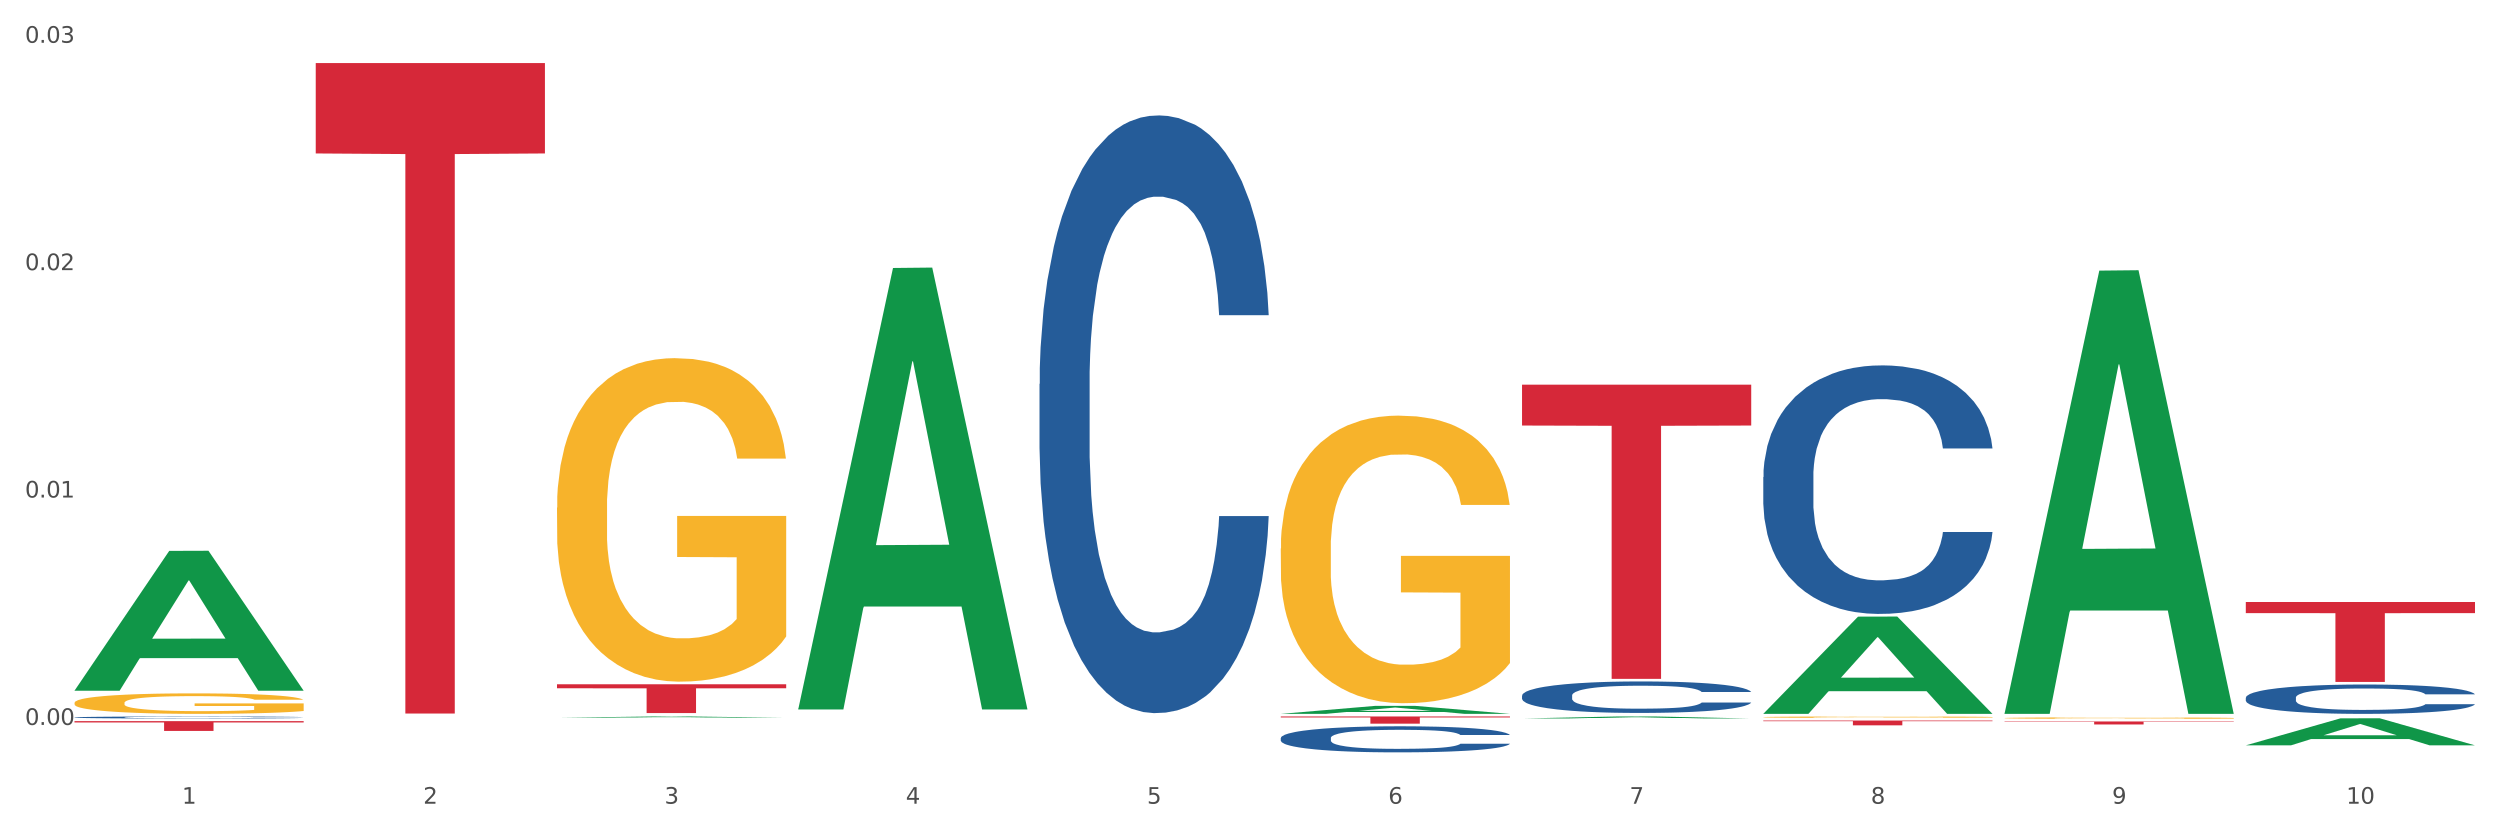
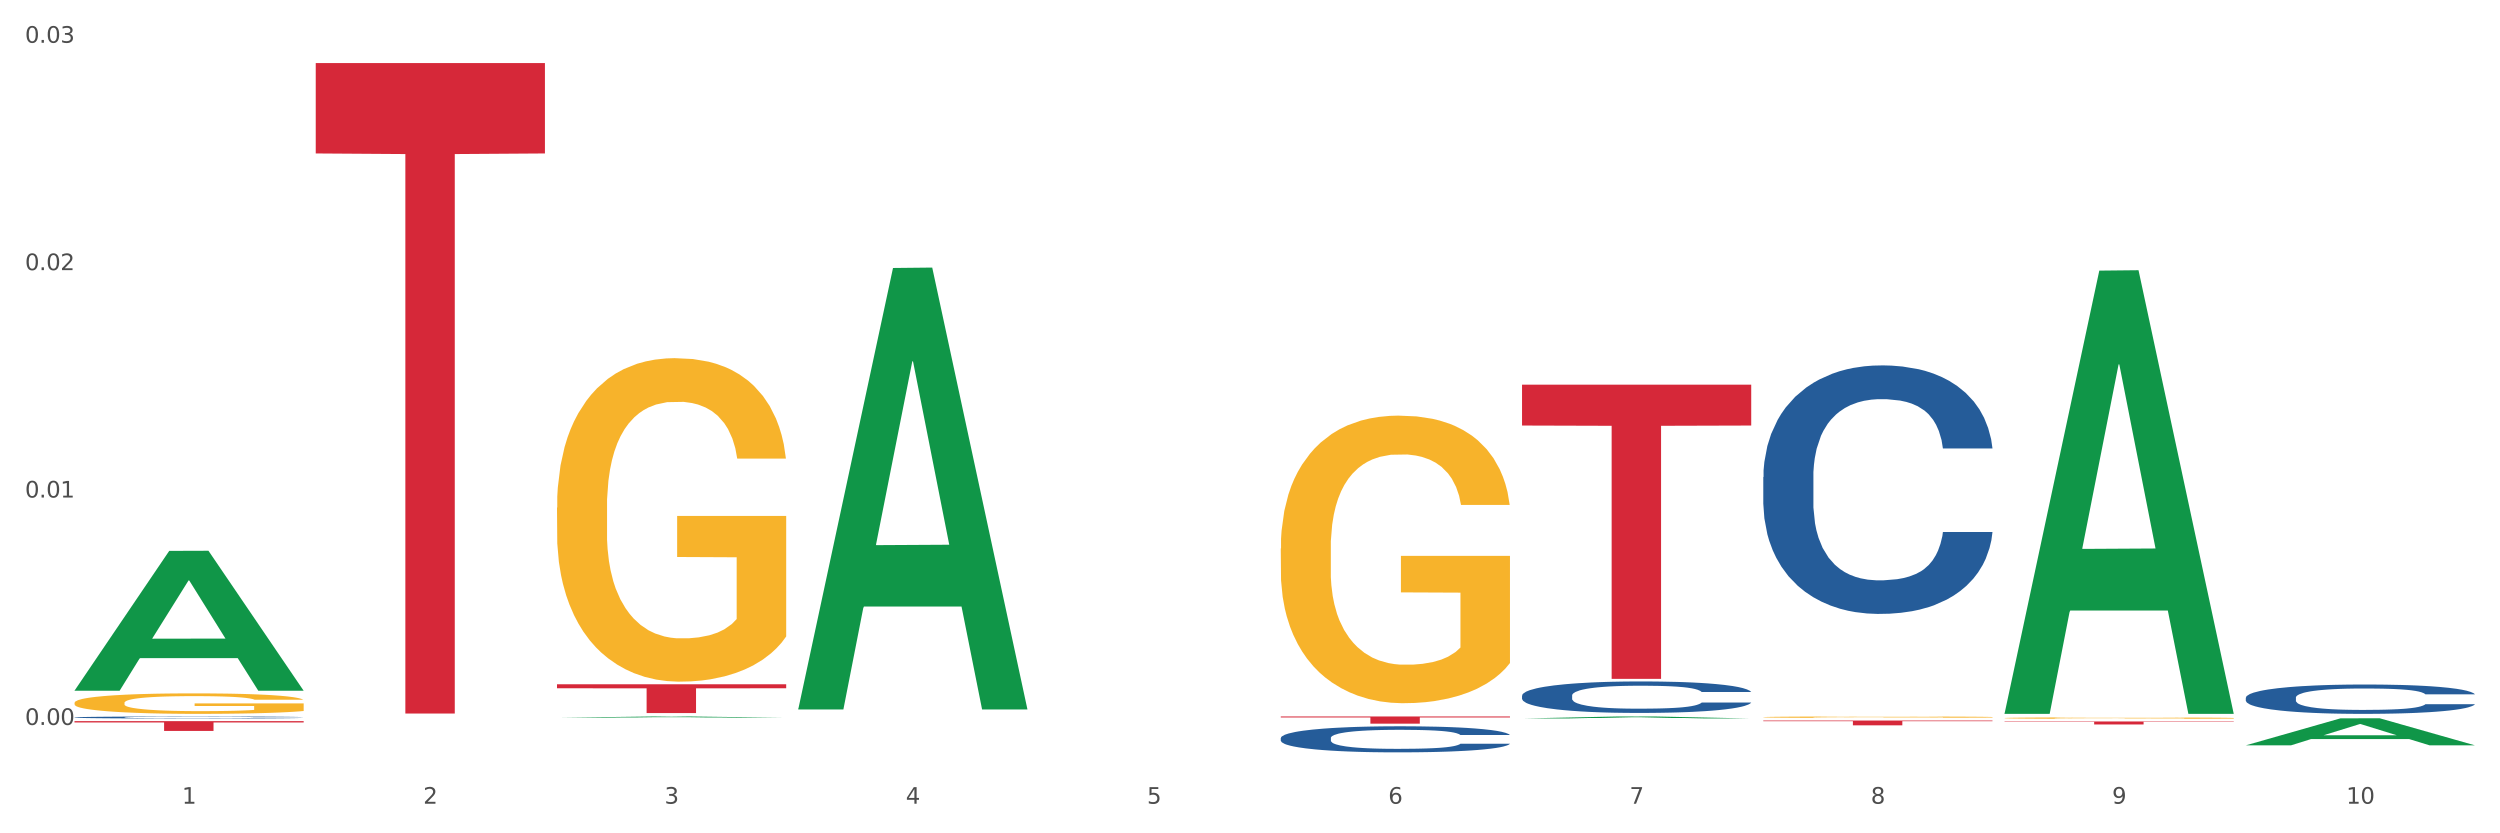
<svg xmlns="http://www.w3.org/2000/svg" xmlns:xlink="http://www.w3.org/1999/xlink" width="1080pt" height="360pt" viewBox="0 0 1080 360" version="1.1">
  <rect x="0" y="0" width="1080" height="360" fill="#333333" stroke="none" />
  <defs>
    <style type="text/css">*{stroke-linejoin: round; stroke-linecap: butt}</style>
  </defs>
  <g id="figure_1">
    <g id="patch_1">
      <path d="M 0 360  L 1080 360  L 1080 0  L 0 0  z " style="fill: #ffffff; stroke: #ffffff; stroke-linejoin: miter" />
    </g>
    <g id="axes_1">
      <g id="matplotlib.axis_1">
        <g id="xtick_1">
          <g id="text_1">
            <g style="fill: #4d4d4d" transform="translate(78.627 347.204) scale(0.096 -0.096)">
              <defs>
                <path id="DejaVuSans-31" d="M 794 531  L 1825 531  L 1825 4091  L 703 3866  L 703 4441  L 1819 4666  L 2450 4666  L 2450 531  L 3481 531  L 3481 0  L 794 0  L 794 531  z " transform="scale(0.016)" />
              </defs>
              <use xlink:href="#DejaVuSans-31" />
            </g>
          </g>
        </g>
        <g id="xtick_2">
          <g id="text_2">
            <g style="fill: #4d4d4d" transform="translate(182.851 347.204) scale(0.096 -0.096)">
              <defs>
                <path id="DejaVuSans-32" d="M 1228 531  L 3431 531  L 3431 0  L 469 0  L 469 531  Q 828 903 1448 1529  Q 2069 2156 2228 2338  Q 2531 2678 2651 2914  Q 2772 3150 2772 3378  Q 2772 3750 2511 3984  Q 2250 4219 1831 4219  Q 1534 4219 1204 4116  Q 875 4013 500 3803  L 500 4441  Q 881 4594 1212 4672  Q 1544 4750 1819 4750  Q 2544 4750 2975 4387  Q 3406 4025 3406 3419  Q 3406 3131 3298 2873  Q 3191 2616 2906 2266  Q 2828 2175 2409 1742  Q 1991 1309 1228 531  z " transform="scale(0.016)" />
              </defs>
              <use xlink:href="#DejaVuSans-32" />
            </g>
          </g>
        </g>
        <g id="xtick_3">
          <g id="text_3">
            <g style="fill: #4d4d4d" transform="translate(287.074 347.204) scale(0.096 -0.096)">
              <defs>
                <path id="DejaVuSans-33" d="M 2597 2516  Q 3050 2419 3304 2112  Q 3559 1806 3559 1356  Q 3559 666 3084 287  Q 2609 -91 1734 -91  Q 1441 -91 1130 -33  Q 819 25 488 141  L 488 750  Q 750 597 1062 519  Q 1375 441 1716 441  Q 2309 441 2620 675  Q 2931 909 2931 1356  Q 2931 1769 2642 2001  Q 2353 2234 1838 2234  L 1294 2234  L 1294 2753  L 1863 2753  Q 2328 2753 2575 2939  Q 2822 3125 2822 3475  Q 2822 3834 2567 4026  Q 2313 4219 1838 4219  Q 1578 4219 1281 4162  Q 984 4106 628 3988  L 628 4550  Q 988 4650 1302 4700  Q 1616 4750 1894 4750  Q 2613 4750 3031 4423  Q 3450 4097 3450 3541  Q 3450 3153 3228 2886  Q 3006 2619 2597 2516  z " transform="scale(0.016)" />
              </defs>
              <use xlink:href="#DejaVuSans-33" />
            </g>
          </g>
        </g>
        <g id="xtick_4">
          <g id="text_4">
            <g style="fill: #4d4d4d" transform="translate(391.298 347.204) scale(0.096 -0.096)">
              <defs>
                <path id="DejaVuSans-34" d="M 2419 4116  L 825 1625  L 2419 1625  L 2419 4116  z M 2253 4666  L 3047 4666  L 3047 1625  L 3713 1625  L 3713 1100  L 3047 1100  L 3047 0  L 2419 0  L 2419 1100  L 313 1100  L 313 1709  L 2253 4666  z " transform="scale(0.016)" />
              </defs>
              <use xlink:href="#DejaVuSans-34" />
            </g>
          </g>
        </g>
        <g id="xtick_5">
          <g id="text_5">
            <g style="fill: #4d4d4d" transform="translate(495.522 347.204) scale(0.096 -0.096)">
              <defs>
                <path id="DejaVuSans-35" d="M 691 4666  L 3169 4666  L 3169 4134  L 1269 4134  L 1269 2991  Q 1406 3038 1543 3061  Q 1681 3084 1819 3084  Q 2600 3084 3056 2656  Q 3513 2228 3513 1497  Q 3513 744 3044 326  Q 2575 -91 1722 -91  Q 1428 -91 1123 -41  Q 819 9 494 109  L 494 744  Q 775 591 1075 516  Q 1375 441 1709 441  Q 2250 441 2565 725  Q 2881 1009 2881 1497  Q 2881 1984 2565 2268  Q 2250 2553 1709 2553  Q 1456 2553 1204 2497  Q 953 2441 691 2322  L 691 4666  z " transform="scale(0.016)" />
              </defs>
              <use xlink:href="#DejaVuSans-35" />
            </g>
          </g>
        </g>
        <g id="xtick_6">
          <g id="text_6">
            <g style="fill: #4d4d4d" transform="translate(599.745 347.204) scale(0.096 -0.096)">
              <defs>
                <path id="DejaVuSans-36" d="M 2113 2584  Q 1688 2584 1439 2293  Q 1191 2003 1191 1497  Q 1191 994 1439 701  Q 1688 409 2113 409  Q 2538 409 2786 701  Q 3034 994 3034 1497  Q 3034 2003 2786 2293  Q 2538 2584 2113 2584  z M 3366 4563  L 3366 3988  Q 3128 4100 2886 4159  Q 2644 4219 2406 4219  Q 1781 4219 1451 3797  Q 1122 3375 1075 2522  Q 1259 2794 1537 2939  Q 1816 3084 2150 3084  Q 2853 3084 3261 2657  Q 3669 2231 3669 1497  Q 3669 778 3244 343  Q 2819 -91 2113 -91  Q 1303 -91 875 529  Q 447 1150 447 2328  Q 447 3434 972 4092  Q 1497 4750 2381 4750  Q 2619 4750 2861 4703  Q 3103 4656 3366 4563  z " transform="scale(0.016)" />
              </defs>
              <use xlink:href="#DejaVuSans-36" />
            </g>
          </g>
        </g>
        <g id="xtick_7">
          <g id="text_7">
            <g style="fill: #4d4d4d" transform="translate(703.969 347.204) scale(0.096 -0.096)">
              <defs>
                <path id="DejaVuSans-37" d="M 525 4666  L 3525 4666  L 3525 4397  L 1831 0  L 1172 0  L 2766 4134  L 525 4134  L 525 4666  z " transform="scale(0.016)" />
              </defs>
              <use xlink:href="#DejaVuSans-37" />
            </g>
          </g>
        </g>
        <g id="xtick_8">
          <g id="text_8">
            <g style="fill: #4d4d4d" transform="translate(808.193 347.204) scale(0.096 -0.096)">
              <defs>
                <path id="DejaVuSans-38" d="M 2034 2216  Q 1584 2216 1326 1975  Q 1069 1734 1069 1313  Q 1069 891 1326 650  Q 1584 409 2034 409  Q 2484 409 2743 651  Q 3003 894 3003 1313  Q 3003 1734 2745 1975  Q 2488 2216 2034 2216  z M 1403 2484  Q 997 2584 770 2862  Q 544 3141 544 3541  Q 544 4100 942 4425  Q 1341 4750 2034 4750  Q 2731 4750 3128 4425  Q 3525 4100 3525 3541  Q 3525 3141 3298 2862  Q 3072 2584 2669 2484  Q 3125 2378 3379 2068  Q 3634 1759 3634 1313  Q 3634 634 3220 271  Q 2806 -91 2034 -91  Q 1263 -91 848 271  Q 434 634 434 1313  Q 434 1759 690 2068  Q 947 2378 1403 2484  z M 1172 3481  Q 1172 3119 1398 2916  Q 1625 2713 2034 2713  Q 2441 2713 2670 2916  Q 2900 3119 2900 3481  Q 2900 3844 2670 4047  Q 2441 4250 2034 4250  Q 1625 4250 1398 4047  Q 1172 3844 1172 3481  z " transform="scale(0.016)" />
              </defs>
              <use xlink:href="#DejaVuSans-38" />
            </g>
          </g>
        </g>
        <g id="xtick_9">
          <g id="text_9">
            <g style="fill: #4d4d4d" transform="translate(912.416 347.204) scale(0.096 -0.096)">
              <defs>
                <path id="DejaVuSans-39" d="M 703 97  L 703 672  Q 941 559 1184 500  Q 1428 441 1663 441  Q 2288 441 2617 861  Q 2947 1281 2994 2138  Q 2813 1869 2534 1725  Q 2256 1581 1919 1581  Q 1219 1581 811 2004  Q 403 2428 403 3163  Q 403 3881 828 4315  Q 1253 4750 1959 4750  Q 2769 4750 3195 4129  Q 3622 3509 3622 2328  Q 3622 1225 3098 567  Q 2575 -91 1691 -91  Q 1453 -91 1209 -44  Q 966 3 703 97  z M 1959 2075  Q 2384 2075 2632 2365  Q 2881 2656 2881 3163  Q 2881 3666 2632 3958  Q 2384 4250 1959 4250  Q 1534 4250 1286 3958  Q 1038 3666 1038 3163  Q 1038 2656 1286 2365  Q 1534 2075 1959 2075  z " transform="scale(0.016)" />
              </defs>
              <use xlink:href="#DejaVuSans-39" />
            </g>
          </g>
        </g>
        <g id="xtick_10">
          <g id="text_10">
            <g style="fill: #4d4d4d" transform="translate(1013.586 347.204) scale(0.096 -0.096)">
              <defs>
                <path id="DejaVuSans-30" d="M 2034 4250  Q 1547 4250 1301 3770  Q 1056 3291 1056 2328  Q 1056 1369 1301 889  Q 1547 409 2034 409  Q 2525 409 2770 889  Q 3016 1369 3016 2328  Q 3016 3291 2770 3770  Q 2525 4250 2034 4250  z M 2034 4750  Q 2819 4750 3233 4129  Q 3647 3509 3647 2328  Q 3647 1150 3233 529  Q 2819 -91 2034 -91  Q 1250 -91 836 529  Q 422 1150 422 2328  Q 422 3509 836 4129  Q 1250 4750 2034 4750  z " transform="scale(0.016)" />
              </defs>
              <use xlink:href="#DejaVuSans-31" />
              <use xlink:href="#DejaVuSans-30" transform="translate(63.623 0)" />
            </g>
          </g>
        </g>
        <g id="xtick_11" />
        <g id="xtick_12" />
        <g id="xtick_13" />
        <g id="xtick_14" />
        <g id="xtick_15" />
        <g id="xtick_16" />
        <g id="xtick_17" />
        <g id="xtick_18" />
        <g id="xtick_19" />
      </g>
      <g id="matplotlib.axis_2">
        <g id="ytick_1">
          <g id="text_11">
            <g style="fill: #4d4d4d" transform="translate(10.8 313.167) scale(0.096 -0.096)">
              <defs>
                <path id="DejaVuSans-2e" d="M 684 794  L 1344 794  L 1344 0  L 684 0  L 684 794  z " transform="scale(0.016)" />
              </defs>
              <use xlink:href="#DejaVuSans-30" />
              <use xlink:href="#DejaVuSans-2e" transform="translate(63.623 0)" />
              <use xlink:href="#DejaVuSans-30" transform="translate(95.41 0)" />
              <use xlink:href="#DejaVuSans-30" transform="translate(159.033 0)" />
            </g>
          </g>
        </g>
        <g id="ytick_2">
          <g id="text_12">
            <g style="fill: #4d4d4d" transform="translate(10.8 214.937) scale(0.096 -0.096)">
              <use xlink:href="#DejaVuSans-30" />
              <use xlink:href="#DejaVuSans-2e" transform="translate(63.623 0)" />
              <use xlink:href="#DejaVuSans-30" transform="translate(95.41 0)" />
              <use xlink:href="#DejaVuSans-31" transform="translate(159.033 0)" />
            </g>
          </g>
        </g>
        <g id="ytick_3">
          <g id="text_13">
            <g style="fill: #4d4d4d" transform="translate(10.8 116.706) scale(0.096 -0.096)">
              <use xlink:href="#DejaVuSans-30" />
              <use xlink:href="#DejaVuSans-2e" transform="translate(63.623 0)" />
              <use xlink:href="#DejaVuSans-30" transform="translate(95.41 0)" />
              <use xlink:href="#DejaVuSans-32" transform="translate(159.033 0)" />
            </g>
          </g>
        </g>
        <g id="ytick_4">
          <g id="text_14">
            <g style="fill: #4d4d4d" transform="translate(10.8 18.475) scale(0.096 -0.096)">
              <use xlink:href="#DejaVuSans-30" />
              <use xlink:href="#DejaVuSans-2e" transform="translate(63.623 0)" />
              <use xlink:href="#DejaVuSans-30" transform="translate(95.41 0)" />
              <use xlink:href="#DejaVuSans-33" transform="translate(159.033 0)" />
            </g>
          </g>
        </g>
        <g id="ytick_5" />
        <g id="ytick_6" />
        <g id="ytick_7" />
      </g>
      <g id="PolyCollection_1">
        <path d="M 32.175 298.296  L 32.277 298.239  L 73.107 237.98  L 90.051 237.924  L 131.187 298.409  L 111.589 298.409  L 102.709 284.324  L 60.552 284.324  L 60.246 284.552  L 51.671 298.409  L 32.175 298.409  L 32.175 298.296  L 65.86 275.919  L 97.401 275.862  L 81.783 250.816  L 81.579 250.702  L 81.375 250.873  L 65.758 275.862  L 65.86 275.919  L 32.175 298.296  z " clip-path="url(#p291c46207b)" style="fill: #109648" />
        <path d="M 970.188 301.408  L 970.305 301.396  L 970.305 301.072  L 970.656 300.632  L 971.943 299.821  L 973.582 299.208  L 976.39 298.49  L 977.912 298.189  L 979.902 297.853  L 983.998 297.308  L 988.679 296.845  L 991.956 296.59  L 994.414 296.428  L 999.915 296.139  L 1003.075 296.011  L 1006.352 295.907  L 1009.161 295.838  L 1013.842 295.757  L 1017.587 295.722  L 1021.917 295.71  L 1025.546 295.722  L 1030.344 295.768  L 1037.366 295.907  L 1040.058 295.988  L 1043.686 296.127  L 1047.431 296.312  L 1050.474 296.498  L 1053.985 296.764  L 1057.613 297.112  L 1061.125 297.552  L 1063.582 297.957  L 1065.572 298.385  L 1067.327 298.907  L 1068.615 299.474  L 1069.2 299.949  L 1047.782 299.949  L 1047.197 299.52  L 1046.027 299.057  L 1044.857 298.744  L 1043.569 298.49  L 1041.58 298.2  L 1039.824 298.015  L 1036.898 297.795  L 1034.206 297.656  L 1031.983 297.575  L 1029.291 297.505  L 1023.556 297.436  L 1019.46 297.436  L 1016.885 297.459  L 1013.725 297.517  L 1011.033 297.598  L 1007.873 297.737  L 1005.415 297.887  L 1002.958 298.084  L 1001.553 298.223  L 999.447 298.478  L 998.042 298.686  L 996.17 299.045  L 995.116 299.3  L 993.244 299.96  L 992.424 300.447  L 992.073 300.783  L 991.839 301.153  L 991.839 302.96  L 992.541 303.77  L 993.127 304.118  L 994.063 304.511  L 995.818 305.021  L 998.393 305.519  L 1001.085 305.878  L 1003.309 306.098  L 1005.415 306.26  L 1007.522 306.388  L 1010.097 306.503  L 1012.203 306.573  L 1015.363 306.642  L 1019.109 306.677  L 1022.035 306.677  L 1028.003 306.619  L 1030.695 306.561  L 1033.27 306.48  L 1036.079 306.353  L 1038.303 306.214  L 1039.59 306.11  L 1041.697 305.89  L 1043.335 305.658  L 1044.739 305.392  L 1045.676 305.16  L 1046.729 304.813  L 1047.548 304.419  L 1047.782 304.21  L 1069.2 304.21  L 1068.732 304.627  L 1067.913 305.033  L 1066.274 305.577  L 1064.987 305.89  L 1062.997 306.272  L 1060.89 306.596  L 1057.965 306.955  L 1055.273 307.221  L 1052.464 307.453  L 1049.421 307.661  L 1043.92 307.951  L 1041.931 308.032  L 1037.717 308.171  L 1034.44 308.252  L 1029.642 308.333  L 1024.726 308.379  L 1019.577 308.391  L 1015.012 308.368  L 1009.98 308.298  L 1006.82 308.229  L 1003.309 308.125  L 999.212 307.962  L 995.35 307.766  L 991.722 307.534  L 988.328 307.268  L 985.168 306.967  L 981.072 306.469  L 978.029 305.982  L 975.805 305.531  L 974.284 305.148  L 972.762 304.662  L 971.943 304.326  L 970.656 303.516  L 970.188 302.763  L 970.188 301.408  z " clip-path="url(#p291c46207b)" style="fill: #255c99" />
        <path d="M 761.74 206.089  L 761.857 205.991  L 761.857 203.246  L 762.208 199.519  L 763.496 192.655  L 765.134 187.458  L 767.943 181.379  L 769.465 178.829  L 771.454 175.985  L 775.551 171.377  L 780.232 167.454  L 783.509 165.297  L 785.967 163.924  L 791.467 161.473  L 794.627 160.394  L 797.904 159.512  L 800.713 158.923  L 805.395 158.237  L 809.14 157.943  L 813.47 157.845  L 817.098 157.943  L 821.897 158.335  L 828.919 159.512  L 831.611 160.198  L 835.239 161.375  L 838.984 162.944  L 842.027 164.513  L 845.538 166.768  L 849.166 169.71  L 852.677 173.436  L 855.135 176.868  L 857.125 180.496  L 858.88 184.909  L 860.168 189.714  L 860.753 193.734  L 839.335 193.734  L 838.75 190.106  L 837.58 186.183  L 836.409 183.536  L 835.122 181.379  L 833.132 178.927  L 831.377 177.358  L 828.451 175.495  L 825.759 174.318  L 823.535 173.632  L 820.843 173.044  L 815.109 172.455  L 811.012 172.455  L 808.438 172.652  L 805.278 173.142  L 802.586 173.828  L 799.426 175.005  L 796.968 176.28  L 794.51 177.947  L 793.106 179.123  L 790.999 181.281  L 789.595 183.046  L 787.722 186.085  L 786.669 188.243  L 784.796 193.832  L 783.977 197.95  L 783.626 200.794  L 783.392 203.932  L 783.392 219.229  L 784.094 226.093  L 784.679 229.035  L 785.616 232.369  L 787.371 236.683  L 789.946 240.9  L 792.638 243.94  L 794.862 245.803  L 796.968 247.175  L 799.075 248.254  L 801.65 249.235  L 803.756 249.823  L 806.916 250.411  L 810.661 250.706  L 813.587 250.706  L 819.556 250.215  L 822.248 249.725  L 824.823 249.039  L 827.632 247.96  L 829.855 246.783  L 831.143 245.901  L 833.249 244.038  L 834.888 242.076  L 836.292 239.821  L 837.229 237.86  L 838.282 234.918  L 839.101 231.584  L 839.335 229.819  L 860.753 229.819  L 860.285 233.349  L 859.465 236.781  L 857.827 241.39  L 856.539 244.038  L 854.55 247.274  L 852.443 250.019  L 849.517 253.059  L 846.825 255.314  L 844.017 257.275  L 840.974 259.04  L 835.473 261.492  L 833.483 262.178  L 829.27 263.355  L 825.993 264.041  L 821.195 264.728  L 816.279 265.12  L 811.13 265.218  L 806.565 265.022  L 801.533 264.434  L 798.373 263.845  L 794.862 262.963  L 790.765 261.59  L 786.903 259.923  L 783.275 257.962  L 779.881 255.707  L 776.721 253.157  L 772.625 248.941  L 769.582 244.822  L 767.358 240.998  L 765.837 237.762  L 764.315 233.643  L 763.496 230.8  L 762.208 223.936  L 761.74 217.562  L 761.74 206.089  z " clip-path="url(#p291c46207b)" style="fill: #255c99" />
        <path d="M 657.517 300.498  L 657.634 300.486  L 657.634 300.138  L 657.985 299.666  L 659.272 298.796  L 660.911 298.138  L 663.72 297.367  L 665.241 297.044  L 667.231 296.684  L 671.327 296.1  L 676.008 295.603  L 679.285 295.33  L 681.743 295.156  L 687.244 294.845  L 690.404 294.709  L 693.681 294.597  L 696.49 294.522  L 701.171 294.435  L 704.916 294.398  L 709.247 294.386  L 712.875 294.398  L 717.673 294.448  L 724.695 294.597  L 727.387 294.684  L 731.015 294.833  L 734.76 295.032  L 737.803 295.23  L 741.314 295.516  L 744.943 295.889  L 748.454 296.361  L 750.911 296.796  L 752.901 297.255  L 754.657 297.815  L 755.944 298.423  L 756.529 298.933  L 735.112 298.933  L 734.526 298.473  L 733.356 297.976  L 732.186 297.641  L 730.898 297.367  L 728.909 297.057  L 727.153 296.858  L 724.227 296.622  L 721.535 296.473  L 719.312 296.386  L 716.62 296.311  L 710.885 296.237  L 706.789 296.237  L 704.214 296.262  L 701.054 296.324  L 698.362 296.411  L 695.202 296.56  L 692.745 296.721  L 690.287 296.932  L 688.882 297.082  L 686.776 297.355  L 685.371 297.578  L 683.499 297.964  L 682.445 298.237  L 680.573 298.945  L 679.754 299.467  L 679.402 299.827  L 679.168 300.225  L 679.168 302.163  L 679.871 303.032  L 680.456 303.405  L 681.392 303.827  L 683.148 304.374  L 685.722 304.908  L 688.414 305.293  L 690.638 305.529  L 692.745 305.703  L 694.851 305.84  L 697.426 305.964  L 699.533 306.039  L 702.693 306.113  L 706.438 306.151  L 709.364 306.151  L 715.332 306.089  L 718.024 306.026  L 720.599 305.939  L 723.408 305.803  L 725.632 305.654  L 726.919 305.542  L 729.026 305.306  L 730.664 305.057  L 732.069 304.772  L 733.005 304.523  L 734.058 304.15  L 734.877 303.728  L 735.112 303.504  L 756.529 303.504  L 756.061 303.952  L 755.242 304.387  L 753.603 304.97  L 752.316 305.306  L 750.326 305.716  L 748.22 306.064  L 745.294 306.449  L 742.602 306.735  L 739.793 306.983  L 736.75 307.207  L 731.249 307.517  L 729.26 307.604  L 725.046 307.753  L 721.769 307.84  L 716.971 307.927  L 712.055 307.977  L 706.906 307.989  L 702.341 307.964  L 697.309 307.89  L 694.149 307.815  L 690.638 307.704  L 686.542 307.53  L 682.679 307.318  L 679.051 307.07  L 675.657 306.784  L 672.497 306.461  L 668.401 305.927  L 665.358 305.405  L 663.134 304.921  L 661.613 304.511  L 660.091 303.989  L 659.272 303.629  L 657.985 302.759  L 657.517 301.952  L 657.517 300.498  z " clip-path="url(#p291c46207b)" style="fill: #255c99" />
        <path d="M 553.293 318.816  L 553.41 318.806  L 553.41 318.518  L 553.761 318.127  L 555.049 317.407  L 556.687 316.862  L 559.496 316.224  L 561.017 315.956  L 563.007 315.658  L 567.103 315.174  L 571.785 314.763  L 575.062 314.537  L 577.52 314.393  L 583.02 314.135  L 586.18 314.022  L 589.457 313.93  L 592.266 313.868  L 596.948 313.796  L 600.693 313.765  L 605.023 313.755  L 608.651 313.765  L 613.45 313.806  L 620.472 313.93  L 623.164 314.002  L 626.792 314.125  L 630.537 314.29  L 633.58 314.454  L 637.091 314.691  L 640.719 315  L 644.23 315.391  L 646.688 315.751  L 648.677 316.131  L 650.433 316.594  L 651.72 317.098  L 652.306 317.52  L 630.888 317.52  L 630.303 317.139  L 629.132 316.728  L 627.962 316.45  L 626.675 316.224  L 624.685 315.967  L 622.929 315.802  L 620.004 315.607  L 617.312 315.483  L 615.088 315.411  L 612.396 315.349  L 606.661 315.288  L 602.565 315.288  L 599.99 315.308  L 596.83 315.36  L 594.139 315.432  L 590.979 315.555  L 588.521 315.689  L 586.063 315.864  L 584.659 315.987  L 582.552 316.214  L 581.148 316.399  L 579.275 316.718  L 578.222 316.944  L 576.349 317.53  L 575.53 317.963  L 575.179 318.261  L 574.945 318.59  L 574.945 320.195  L 575.647 320.915  L 576.232 321.224  L 577.168 321.574  L 578.924 322.026  L 581.499 322.469  L 584.191 322.788  L 586.414 322.983  L 588.521 323.127  L 590.628 323.24  L 593.202 323.343  L 595.309 323.405  L 598.469 323.467  L 602.214 323.497  L 605.14 323.497  L 611.109 323.446  L 613.801 323.395  L 616.375 323.323  L 619.184 323.209  L 621.408 323.086  L 622.695 322.993  L 624.802 322.798  L 626.441 322.592  L 627.845 322.355  L 628.781 322.15  L 629.835 321.841  L 630.654 321.491  L 630.888 321.306  L 652.306 321.306  L 651.837 321.676  L 651.018 322.037  L 649.38 322.52  L 648.092 322.798  L 646.103 323.137  L 643.996 323.425  L 641.07 323.744  L 638.378 323.981  L 635.569 324.187  L 632.526 324.372  L 627.026 324.629  L 625.036 324.701  L 620.823 324.825  L 617.546 324.897  L 612.747 324.969  L 607.832 325.01  L 602.682 325.02  L 598.118 324.999  L 593.085 324.938  L 589.925 324.876  L 586.414 324.783  L 582.318 324.639  L 578.456 324.465  L 574.828 324.259  L 571.434 324.022  L 568.274 323.755  L 564.177 323.312  L 561.135 322.88  L 558.911 322.479  L 557.389 322.139  L 555.868 321.707  L 555.049 321.409  L 553.761 320.689  L 553.293 320.02  L 553.293 318.816  z " clip-path="url(#p291c46207b)" style="fill: #255c99" />
-         <path d="M 449.069 165.88  L 449.187 165.644  L 449.187 159.041  L 449.538 150.08  L 450.825 133.573  L 452.464 121.075  L 455.272 106.454  L 456.794 100.323  L 458.783 93.484  L 462.88 82.401  L 467.561 72.969  L 470.838 67.781  L 473.296 64.479  L 478.797 58.584  L 481.957 55.99  L 485.234 53.868  L 488.042 52.453  L 492.724 50.802  L 496.469 50.095  L 500.799 49.859  L 504.427 50.095  L 509.226 51.038  L 516.248 53.868  L 518.94 55.518  L 522.568 58.348  L 526.313 62.121  L 529.356 65.894  L 532.867 71.318  L 536.495 78.392  L 540.006 87.353  L 542.464 95.607  L 544.454 104.332  L 546.209 114.944  L 547.497 126.499  L 548.082 136.167  L 526.664 136.167  L 526.079 127.442  L 524.909 118.009  L 523.738 111.642  L 522.451 106.454  L 520.461 100.559  L 518.706 96.786  L 515.78 92.305  L 513.088 89.476  L 510.864 87.825  L 508.173 86.41  L 502.438 84.995  L 498.342 84.995  L 495.767 85.467  L 492.607 86.646  L 489.915 88.297  L 486.755 91.126  L 484.297 94.192  L 481.84 98.201  L 480.435 101.031  L 478.328 106.218  L 476.924 110.463  L 475.051 117.773  L 473.998 122.961  L 472.126 136.403  L 471.306 146.307  L 470.955 153.146  L 470.721 160.692  L 470.721 197.479  L 471.423 213.986  L 472.009 221.06  L 472.945 229.078  L 474.7 239.454  L 477.275 249.594  L 479.967 256.904  L 482.191 261.385  L 484.297 264.686  L 486.404 267.28  L 488.979 269.638  L 491.085 271.053  L 494.245 272.468  L 497.991 273.175  L 500.916 273.175  L 506.885 271.996  L 509.577 270.817  L 512.152 269.166  L 514.961 266.572  L 517.184 263.743  L 518.472 261.62  L 520.578 257.14  L 522.217 252.424  L 523.621 247  L 524.558 242.284  L 525.611 235.209  L 526.43 227.191  L 526.664 222.947  L 548.082 222.947  L 547.614 231.436  L 546.795 239.69  L 545.156 250.773  L 543.869 257.14  L 541.879 264.922  L 539.772 271.525  L 536.846 278.835  L 534.155 284.259  L 531.346 288.975  L 528.303 293.22  L 522.802 299.115  L 520.813 300.766  L 516.599 303.595  L 513.322 305.246  L 508.524 306.897  L 503.608 307.84  L 498.459 308.076  L 493.894 307.604  L 488.862 306.189  L 485.702 304.774  L 482.191 302.652  L 478.094 299.351  L 474.232 295.342  L 470.604 290.626  L 467.21 285.202  L 464.05 279.071  L 459.954 268.931  L 456.911 259.026  L 454.687 249.83  L 453.166 242.048  L 451.644 232.144  L 450.825 225.305  L 449.538 208.798  L 449.069 193.47  L 449.069 165.88  z " clip-path="url(#p291c46207b)" style="fill: #255c99" />
        <path d="M 32.175 309.916  L 32.292 309.915  L 32.292 309.892  L 32.643 309.862  L 33.931 309.806  L 35.569 309.763  L 38.378 309.713  L 39.899 309.692  L 41.889 309.669  L 45.985 309.631  L 50.667 309.599  L 53.944 309.581  L 56.401 309.57  L 61.902 309.55  L 65.062 309.541  L 68.339 309.534  L 71.148 309.529  L 75.829 309.523  L 79.575 309.521  L 83.905 309.52  L 87.533 309.521  L 92.331 309.524  L 99.354 309.534  L 102.045 309.539  L 105.674 309.549  L 109.419 309.562  L 112.462 309.575  L 115.973 309.593  L 119.601 309.617  L 123.112 309.648  L 125.57 309.676  L 127.559 309.706  L 129.315 309.742  L 130.602 309.781  L 131.187 309.814  L 109.77 309.814  L 109.185 309.785  L 108.014 309.752  L 106.844 309.731  L 105.557 309.713  L 103.567 309.693  L 101.811 309.68  L 98.886 309.665  L 96.194 309.655  L 93.97 309.65  L 91.278 309.645  L 85.543 309.64  L 81.447 309.64  L 78.872 309.642  L 75.712 309.646  L 73.021 309.651  L 69.861 309.661  L 67.403 309.671  L 64.945 309.685  L 63.541 309.695  L 61.434 309.712  L 60.03 309.727  L 58.157 309.752  L 57.104 309.769  L 55.231 309.815  L 54.412 309.849  L 54.061 309.872  L 53.827 309.898  L 53.827 310.023  L 54.529 310.08  L 55.114 310.104  L 56.05 310.131  L 57.806 310.167  L 60.381 310.201  L 63.072 310.226  L 65.296 310.241  L 67.403 310.253  L 69.509 310.262  L 72.084 310.27  L 74.191 310.274  L 77.351 310.279  L 81.096 310.282  L 84.022 310.282  L 89.991 310.278  L 92.683 310.274  L 95.257 310.268  L 98.066 310.259  L 100.29 310.249  L 101.577 310.242  L 103.684 310.227  L 105.322 310.211  L 106.727 310.192  L 107.663 310.176  L 108.717 310.152  L 109.536 310.125  L 109.77 310.11  L 131.187 310.11  L 130.719 310.139  L 129.9 310.167  L 128.262 310.205  L 126.974 310.227  L 124.985 310.253  L 122.878 310.276  L 119.952 310.301  L 117.26 310.319  L 114.451 310.335  L 111.408 310.35  L 105.908 310.37  L 103.918 310.376  L 99.705 310.385  L 96.428 310.391  L 91.629 310.397  L 86.714 310.4  L 81.564 310.401  L 77 310.399  L 71.967 310.394  L 68.807 310.389  L 65.296 310.382  L 61.2 310.371  L 57.338 310.357  L 53.71 310.341  L 50.316 310.323  L 47.156 310.302  L 43.059 310.267  L 40.016 310.233  L 37.793 310.202  L 36.271 310.175  L 34.75 310.142  L 33.931 310.118  L 32.643 310.062  L 32.175 310.01  L 32.175 309.916  z " clip-path="url(#p291c46207b)" style="fill: #255c99" />
        <path d="M 32.175 311.53  L 131.187 311.53  L 131.187 312.116  L 92.239 312.12  L 92.239 315.751  L 70.888 315.751  L 70.888 312.12  L 32.175 312.116  L 32.175 311.534  L 32.175 311.53  z " clip-path="url(#p291c46207b)" style="fill: #d62839" />
        <path d="M 136.399 27.241  L 235.411 27.241  L 235.411 66.292  L 196.463 66.556  L 196.463 308.248  L 175.112 308.248  L 175.112 66.556  L 136.399 66.292  L 136.399 27.505  L 136.399 27.241  z " clip-path="url(#p291c46207b)" style="fill: #d62839" />
        <path d="M 865.964 310.2  L 866.081 310.199  L 866.081 310.179  L 866.315 310.161  L 867.484 310.118  L 869.237 310.082  L 870.523 310.063  L 871.809 310.048  L 873.329 310.032  L 875.199 310.016  L 878.589 309.993  L 880.693 309.981  L 883.265 309.968  L 887.941 309.95  L 891.331 309.939  L 894.838 309.931  L 900.566 309.921  L 904.306 309.916  L 908.281 309.913  L 913.074 309.91  L 916.698 309.91  L 924.647 309.911  L 931.427 309.917  L 934.7 309.921  L 938.908 309.927  L 941.129 309.932  L 944.753 309.941  L 948.494 309.953  L 951.066 309.964  L 954.923 309.983  L 957.846 310.003  L 960.534 310.027  L 961.937 310.043  L 962.989 310.059  L 963.924 310.076  L 964.859 310.105  L 943.818 310.105  L 943 310.085  L 941.714 310.066  L 939.843 310.047  L 938.207 310.036  L 935.401 310.021  L 932.829 310.012  L 930.141 310.005  L 926.868 310  L 924.296 309.997  L 920.672 309.994  L 913.541 309.995  L 908.749 310  L 905.475 310.005  L 903.371 310.011  L 901.501 310.016  L 899.397 310.024  L 896.942 310.036  L 895.188 310.047  L 893.435 310.061  L 892.032 310.075  L 890.746 310.091  L 889.694 310.108  L 888.876 310.126  L 888.175 310.148  L 887.59 310.184  L 887.59 310.262  L 887.824 310.28  L 888.408 310.304  L 889.11 310.321  L 890.279 310.343  L 891.331 310.357  L 893.318 310.377  L 895.539 310.395  L 897.293 310.406  L 899.046 310.415  L 902.085 310.427  L 905.475 310.438  L 908.398 310.444  L 912.372 310.45  L 915.061 310.452  L 917.399 310.453  L 923.127 310.453  L 927.218 310.451  L 931.777 310.447  L 935.284 310.442  L 938.207 310.436  L 941.48 310.426  L 943.584 310.416  L 943.584 310.296  L 917.867 310.295  L 917.867 310.216  L 964.976 310.216  L 964.976 310.45  L 962.989 310.462  L 960.768 310.473  L 958.43 310.482  L 954.923 310.494  L 950.715 310.506  L 946.974 310.514  L 943 310.521  L 938.324 310.527  L 932.245 310.533  L 928.504 310.535  L 923.828 310.537  L 918.334 310.537  L 913.541 310.536  L 908.865 310.533  L 903.956 310.528  L 899.163 310.521  L 895.539 310.513  L 891.915 310.504  L 888.058 310.492  L 885.018 310.481  L 882.68 310.47  L 880.109 310.457  L 877.303 310.44  L 875.199 310.424  L 873.329 310.408  L 871.341 310.388  L 869.938 310.37  L 868.536 310.348  L 867.717 310.331  L 866.782 310.305  L 866.081 310.269  L 865.964 310.2  z " clip-path="url(#p291c46207b)" style="fill: #f7b32b" />
        <path d="M 761.74 309.81  L 761.857 309.809  L 761.857 309.789  L 762.091 309.771  L 763.26 309.728  L 765.013 309.693  L 766.299 309.674  L 767.585 309.658  L 769.105 309.643  L 770.975 309.627  L 774.365 309.603  L 776.469 309.591  L 779.041 309.579  L 783.717 309.56  L 787.107 309.55  L 790.614 309.541  L 796.342 309.531  L 800.083 309.526  L 804.057 309.523  L 808.85 309.521  L 812.474 309.52  L 820.423 309.522  L 827.203 309.527  L 830.476 309.531  L 834.685 309.538  L 836.906 309.542  L 840.529 309.552  L 844.27 309.564  L 846.842 309.574  L 850.7 309.593  L 853.622 309.613  L 856.311 309.637  L 857.713 309.654  L 858.766 309.669  L 859.701 309.687  L 860.636 309.715  L 839.594 309.715  L 838.776 309.695  L 837.49 309.676  L 835.62 309.658  L 833.983 309.646  L 831.178 309.632  L 828.606 309.623  L 825.917 309.616  L 822.644 309.61  L 820.072 309.607  L 816.448 309.605  L 809.318 309.605  L 804.525 309.61  L 801.252 309.616  L 799.148 309.621  L 797.277 309.627  L 795.173 309.635  L 792.718 309.647  L 790.965 309.658  L 789.211 309.671  L 787.809 309.685  L 786.523 309.701  L 785.471 309.718  L 784.652 309.736  L 783.951 309.758  L 783.366 309.794  L 783.366 309.872  L 783.6 309.89  L 784.185 309.914  L 784.886 309.931  L 786.055 309.953  L 787.107 309.967  L 789.094 309.988  L 791.315 310.005  L 793.069 310.016  L 794.822 310.025  L 797.862 310.037  L 801.252 310.048  L 804.174 310.054  L 808.149 310.06  L 810.837 310.062  L 813.175 310.063  L 818.903 310.063  L 822.995 310.061  L 827.554 310.057  L 831.061 310.052  L 833.983 310.046  L 837.256 310.036  L 839.36 310.026  L 839.36 309.906  L 813.643 309.906  L 813.643 309.826  L 860.753 309.826  L 860.753 310.06  L 858.766 310.072  L 856.544 310.083  L 854.206 310.092  L 850.7 310.104  L 846.491 310.116  L 842.751 310.124  L 838.776 310.131  L 834.1 310.137  L 828.021 310.143  L 824.281 310.145  L 819.605 310.147  L 814.111 310.147  L 809.318 310.146  L 804.642 310.143  L 799.732 310.138  L 794.939 310.131  L 791.315 310.123  L 787.692 310.114  L 783.834 310.102  L 780.795 310.091  L 778.457 310.08  L 775.885 310.067  L 773.079 310.05  L 770.975 310.035  L 769.105 310.018  L 767.118 309.998  L 765.715 309.98  L 764.312 309.958  L 763.494 309.941  L 762.559 309.915  L 761.857 309.879  L 761.74 309.81  z " clip-path="url(#p291c46207b)" style="fill: #f7b32b" />
        <path d="M 240.622 219.302  L 240.739 219.175  L 240.739 214.58  L 240.973 210.623  L 242.142 201.05  L 243.895 193.136  L 245.181 188.924  L 246.467 185.477  L 247.987 182.031  L 249.857 178.457  L 253.247 173.224  L 255.351 170.543  L 257.923 167.735  L 262.599 163.651  L 265.989 161.353  L 269.496 159.438  L 275.224 157.141  L 278.965 156.12  L 282.939 155.354  L 287.732 154.843  L 291.356 154.716  L 299.305 155.099  L 306.085 156.247  L 309.358 157.141  L 313.566 158.672  L 315.788 159.694  L 319.411 161.736  L 323.152 164.416  L 325.724 166.714  L 329.581 171.054  L 332.504 175.394  L 335.193 180.755  L 336.595 184.456  L 337.647 187.902  L 338.583 191.859  L 339.518 198.114  L 318.476 198.114  L 317.658 193.646  L 316.372 189.434  L 314.502 185.35  L 312.865 182.797  L 310.06 179.606  L 307.488 177.563  L 304.799 176.032  L 301.526 174.755  L 298.954 174.117  L 295.33 173.607  L 288.2 173.734  L 283.407 174.755  L 280.134 176.032  L 278.03 177.181  L 276.159 178.457  L 274.055 180.244  L 271.6 182.924  L 269.847 185.35  L 268.093 188.413  L 266.69 191.476  L 265.405 195.05  L 264.352 198.88  L 263.534 202.837  L 262.833 207.687  L 262.248 215.728  L 262.248 233.215  L 262.482 237.172  L 263.067 242.406  L 263.768 246.362  L 264.937 251.085  L 265.989 254.276  L 267.976 258.871  L 270.197 262.701  L 271.951 265.126  L 273.704 267.168  L 276.744 269.976  L 280.134 272.274  L 283.056 273.678  L 287.031 274.954  L 289.719 275.465  L 292.057 275.72  L 297.785 275.72  L 301.877 275.337  L 306.436 274.444  L 309.943 273.295  L 312.865 271.891  L 316.138 269.593  L 318.242 267.423  L 318.242 240.746  L 292.525 240.619  L 292.525 222.876  L 339.635 222.876  L 339.635 274.954  L 337.647 277.635  L 335.426 280.06  L 333.088 282.23  L 329.581 284.91  L 325.373 287.463  L 321.632 289.25  L 317.658 290.782  L 312.982 292.186  L 306.903 293.462  L 303.163 293.973  L 298.487 294.356  L 292.992 294.483  L 288.2 294.228  L 283.524 293.59  L 278.614 292.441  L 273.821 290.782  L 270.197 289.122  L 266.574 287.08  L 262.716 284.4  L 259.677 281.847  L 257.339 279.549  L 254.767 276.614  L 251.961 272.784  L 249.857 269.338  L 247.987 265.764  L 246 261.169  L 244.597 257.212  L 243.194 252.234  L 242.376 248.532  L 241.441 242.788  L 240.739 234.747  L 240.622 219.302  z " clip-path="url(#p291c46207b)" style="fill: #f7b32b" />
        <path d="M 240.622 295.613  L 339.635 295.613  L 339.635 297.341  L 300.687 297.353  L 300.687 308.05  L 279.336 308.05  L 279.336 297.353  L 240.622 297.341  L 240.622 295.624  L 240.622 295.613  z " clip-path="url(#p291c46207b)" style="fill: #d62839" />
        <path d="M 553.293 309.52  L 652.306 309.52  L 652.306 309.952  L 613.358 309.955  L 613.358 312.626  L 592.006 312.626  L 592.006 309.955  L 553.293 309.952  L 553.293 309.523  L 553.293 309.52  z " clip-path="url(#p291c46207b)" style="fill: #d62839" />
        <path d="M 553.293 236.959  L 553.41 236.845  L 553.41 232.761  L 553.644 229.243  L 554.813 220.733  L 556.566 213.698  L 557.852 209.953  L 559.138 206.89  L 560.658 203.826  L 562.528 200.649  L 565.918 195.997  L 568.022 193.614  L 570.594 191.118  L 575.27 187.487  L 578.66 185.444  L 582.167 183.742  L 587.895 181.7  L 591.636 180.792  L 595.61 180.111  L 600.403 179.658  L 604.027 179.544  L 611.976 179.884  L 618.756 180.906  L 622.029 181.7  L 626.237 183.062  L 628.458 183.969  L 632.082 185.785  L 635.823 188.168  L 638.395 190.21  L 642.252 194.068  L 645.175 197.926  L 647.863 202.692  L 649.266 205.982  L 650.318 209.046  L 651.253 212.563  L 652.189 218.123  L 631.147 218.123  L 630.329 214.152  L 629.043 210.407  L 627.173 206.776  L 625.536 204.507  L 622.73 201.67  L 620.159 199.855  L 617.47 198.493  L 614.197 197.359  L 611.625 196.791  L 608.001 196.337  L 600.87 196.451  L 596.078 197.359  L 592.805 198.493  L 590.7 199.514  L 588.83 200.649  L 586.726 202.238  L 584.271 204.62  L 582.518 206.776  L 580.764 209.5  L 579.361 212.223  L 578.075 215.4  L 577.023 218.804  L 576.205 222.322  L 575.504 226.633  L 574.919 233.782  L 574.919 249.327  L 575.153 252.844  L 575.737 257.497  L 576.439 261.014  L 577.608 265.212  L 578.66 268.049  L 580.647 272.134  L 582.868 275.538  L 584.622 277.694  L 586.375 279.509  L 589.415 282.006  L 592.805 284.048  L 595.727 285.296  L 599.702 286.431  L 602.39 286.885  L 604.728 287.112  L 610.456 287.112  L 614.548 286.771  L 619.107 285.977  L 622.613 284.956  L 625.536 283.708  L 628.809 281.665  L 630.913 279.736  L 630.913 256.022  L 605.196 255.908  L 605.196 240.136  L 652.306 240.136  L 652.306 286.431  L 650.318 288.814  L 648.097 290.97  L 645.759 292.899  L 642.252 295.282  L 638.044 297.551  L 634.303 299.139  L 630.329 300.501  L 625.653 301.749  L 619.574 302.884  L 615.833 303.338  L 611.158 303.678  L 605.663 303.792  L 600.87 303.565  L 596.195 302.997  L 591.285 301.976  L 586.492 300.501  L 582.868 299.026  L 579.244 297.21  L 575.387 294.828  L 572.347 292.558  L 570.009 290.516  L 567.438 287.906  L 564.632 284.502  L 562.528 281.438  L 560.658 278.261  L 558.67 274.176  L 557.268 270.659  L 555.865 266.234  L 555.047 262.943  L 554.111 257.837  L 553.41 250.689  L 553.293 236.959  z " clip-path="url(#p291c46207b)" style="fill: #f7b32b" />
        <path d="M 761.74 311.276  L 860.753 311.276  L 860.753 311.563  L 821.805 311.565  L 821.805 313.336  L 800.454 313.336  L 800.454 311.565  L 761.74 311.563  L 761.74 311.278  L 761.74 311.276  z " clip-path="url(#p291c46207b)" style="fill: #d62839" />
        <path d="M 240.622 310.074  L 240.724 310.074  L 281.554 309.521  L 298.499 309.52  L 339.635 310.075  L 320.036 310.075  L 311.156 309.946  L 268.999 309.946  L 268.693 309.948  L 260.118 310.075  L 240.622 310.075  L 240.622 310.074  L 274.307 309.869  L 305.848 309.868  L 290.231 309.638  L 290.026 309.637  L 289.822 309.639  L 274.205 309.868  L 274.307 309.869  L 240.622 310.074  z " clip-path="url(#p291c46207b)" style="fill: #109648" />
        <path d="M 344.846 306.122  L 344.948 305.943  L 385.778 115.769  L 402.722 115.589  L 443.858 306.481  L 424.26 306.481  L 415.379 262.029  L 373.223 262.029  L 372.916 262.746  L 364.342 306.481  L 344.846 306.481  L 344.846 306.122  L 378.53 235.501  L 410.072 235.322  L 394.454 156.277  L 394.25 155.919  L 394.046 156.456  L 378.428 235.322  L 378.53 235.501  L 344.846 306.122  z " clip-path="url(#p291c46207b)" style="fill: #109648" />
-         <path d="M 553.293 308.384  L 553.395 308.381  L 594.225 304.924  L 611.169 304.921  L 652.306 308.391  L 632.707 308.391  L 623.827 307.583  L 581.67 307.583  L 581.364 307.596  L 572.789 308.391  L 553.293 308.391  L 553.293 308.384  L 586.978 307.101  L 618.519 307.097  L 602.901 305.66  L 602.697 305.654  L 602.493 305.664  L 586.876 307.097  L 586.978 307.101  L 553.293 308.384  z " clip-path="url(#p291c46207b)" style="fill: #109648" />
        <path d="M 657.517 166.17  L 756.529 166.17  L 756.529 183.831  L 717.581 183.95  L 717.581 293.257  L 696.23 293.257  L 696.23 183.95  L 657.517 183.831  L 657.517 166.29  L 657.517 166.17  z " clip-path="url(#p291c46207b)" style="fill: #d62839" />
-         <path d="M 761.74 308.312  L 761.842 308.273  L 802.672 266.387  L 819.617 266.347  L 860.753 308.391  L 841.154 308.391  L 832.274 298.6  L 790.117 298.6  L 789.811 298.758  L 781.237 308.391  L 761.74 308.391  L 761.74 308.312  L 795.425 292.758  L 826.966 292.718  L 811.349 275.309  L 811.144 275.23  L 810.94 275.348  L 795.323 292.718  L 795.425 292.758  L 761.74 308.312  z " clip-path="url(#p291c46207b)" style="fill: #109648" />
        <path d="M 865.964 308.031  L 866.066 307.851  L 906.896 116.909  L 923.84 116.729  L 964.976 308.391  L 945.378 308.391  L 936.498 263.76  L 894.341 263.76  L 894.034 264.48  L 885.46 308.391  L 865.964 308.391  L 865.964 308.031  L 899.649 237.125  L 931.19 236.945  L 915.572 157.581  L 915.368 157.221  L 915.164 157.761  L 899.547 236.945  L 899.649 237.125  L 865.964 308.031  z " clip-path="url(#p291c46207b)" style="fill: #109648" />
        <path d="M 657.517 310.389  L 657.619 310.388  L 698.449 309.521  L 715.393 309.52  L 756.529 310.39  L 736.931 310.39  L 728.05 310.188  L 685.893 310.188  L 685.587 310.191  L 677.013 310.39  L 657.517 310.39  L 657.517 310.389  L 691.201 310.067  L 722.742 310.066  L 707.125 309.706  L 706.921 309.704  L 706.717 309.706  L 691.099 310.066  L 691.201 310.067  L 657.517 310.389  z " clip-path="url(#p291c46207b)" style="fill: #109648" />
-         <path d="M 970.188 260.064  L 1069.2 260.064  L 1069.2 264.861  L 1030.252 264.893  L 1030.252 294.581  L 1008.901 294.581  L 1008.901 264.893  L 970.188 264.861  L 970.188 260.097  L 970.188 260.064  z " clip-path="url(#p291c46207b)" style="fill: #d62839" />
        <path d="M 865.964 311.667  L 964.976 311.667  L 964.976 311.849  L 926.028 311.85  L 926.028 312.976  L 904.677 312.976  L 904.677 311.85  L 865.964 311.849  L 865.964 311.668  L 865.964 311.667  z " clip-path="url(#p291c46207b)" style="fill: #d62839" />
        <path d="M 970.188 321.973  L 970.29 321.962  L 1011.12 310.311  L 1028.064 310.3  L 1069.2 321.995  L 1049.602 321.995  L 1040.721 319.272  L 998.564 319.272  L 998.258 319.316  L 989.684 321.995  L 970.188 321.995  L 970.188 321.973  L 1003.872 317.647  L 1035.413 317.636  L 1019.796 312.793  L 1019.592 312.771  L 1019.388 312.804  L 1003.77 317.636  L 1003.872 317.647  L 970.188 321.973  z " clip-path="url(#p291c46207b)" style="fill: #109648" />
        <path d="M 32.175 303.629  L 32.292 303.621  L 32.292 303.33  L 32.526 303.079  L 33.695 302.473  L 35.448 301.972  L 36.734 301.705  L 38.02 301.487  L 39.54 301.269  L 41.41 301.042  L 44.8 300.711  L 46.904 300.541  L 49.476 300.363  L 54.152 300.104  L 57.542 299.959  L 61.049 299.838  L 66.777 299.692  L 70.517 299.627  L 74.492 299.579  L 79.285 299.546  L 82.909 299.538  L 90.858 299.563  L 97.638 299.635  L 100.911 299.692  L 105.119 299.789  L 107.34 299.854  L 110.964 299.983  L 114.705 300.153  L 117.277 300.298  L 121.134 300.573  L 124.057 300.848  L 126.745 301.188  L 128.148 301.422  L 129.2 301.64  L 130.135 301.891  L 131.071 302.287  L 110.029 302.287  L 109.211 302.004  L 107.925 301.737  L 106.054 301.479  L 104.418 301.317  L 101.612 301.115  L 99.041 300.986  L 96.352 300.889  L 93.079 300.808  L 90.507 300.767  L 86.883 300.735  L 79.752 300.743  L 74.96 300.808  L 71.686 300.889  L 69.582 300.961  L 67.712 301.042  L 65.608 301.155  L 63.153 301.325  L 61.399 301.479  L 59.646 301.673  L 58.243 301.867  L 56.957 302.093  L 55.905 302.336  L 55.087 302.586  L 54.386 302.893  L 53.801 303.403  L 53.801 304.51  L 54.035 304.761  L 54.619 305.092  L 55.321 305.343  L 56.49 305.642  L 57.542 305.844  L 59.529 306.135  L 61.75 306.378  L 63.504 306.532  L 65.257 306.661  L 68.296 306.839  L 71.686 306.984  L 74.609 307.073  L 78.583 307.154  L 81.272 307.186  L 83.61 307.203  L 89.338 307.203  L 93.429 307.178  L 97.988 307.122  L 101.495 307.049  L 104.418 306.96  L 107.691 306.814  L 109.795 306.677  L 109.795 304.987  L 84.078 304.979  L 84.078 303.856  L 131.187 303.856  L 131.187 307.154  L 129.2 307.324  L 126.979 307.477  L 124.641 307.615  L 121.134 307.785  L 116.926 307.946  L 113.185 308.059  L 109.211 308.157  L 104.535 308.245  L 98.456 308.326  L 94.715 308.359  L 90.039 308.383  L 84.545 308.391  L 79.752 308.375  L 75.076 308.334  L 70.167 308.262  L 65.374 308.157  L 61.75 308.051  L 58.126 307.922  L 54.269 307.752  L 51.229 307.591  L 48.891 307.445  L 46.32 307.259  L 43.514 307.017  L 41.41 306.798  L 39.54 306.572  L 37.552 306.281  L 36.15 306.03  L 34.747 305.715  L 33.928 305.481  L 32.993 305.117  L 32.292 304.607  L 32.175 303.629  z " clip-path="url(#p291c46207b)" style="fill: #f7b32b" />
      </g>
    </g>
  </g>
  <defs>
    <clipPath id="p291c46207b">
      <rect x="32.175" y="12.352" width="1037.025" height="327.557" />
    </clipPath>
  </defs>
</svg>